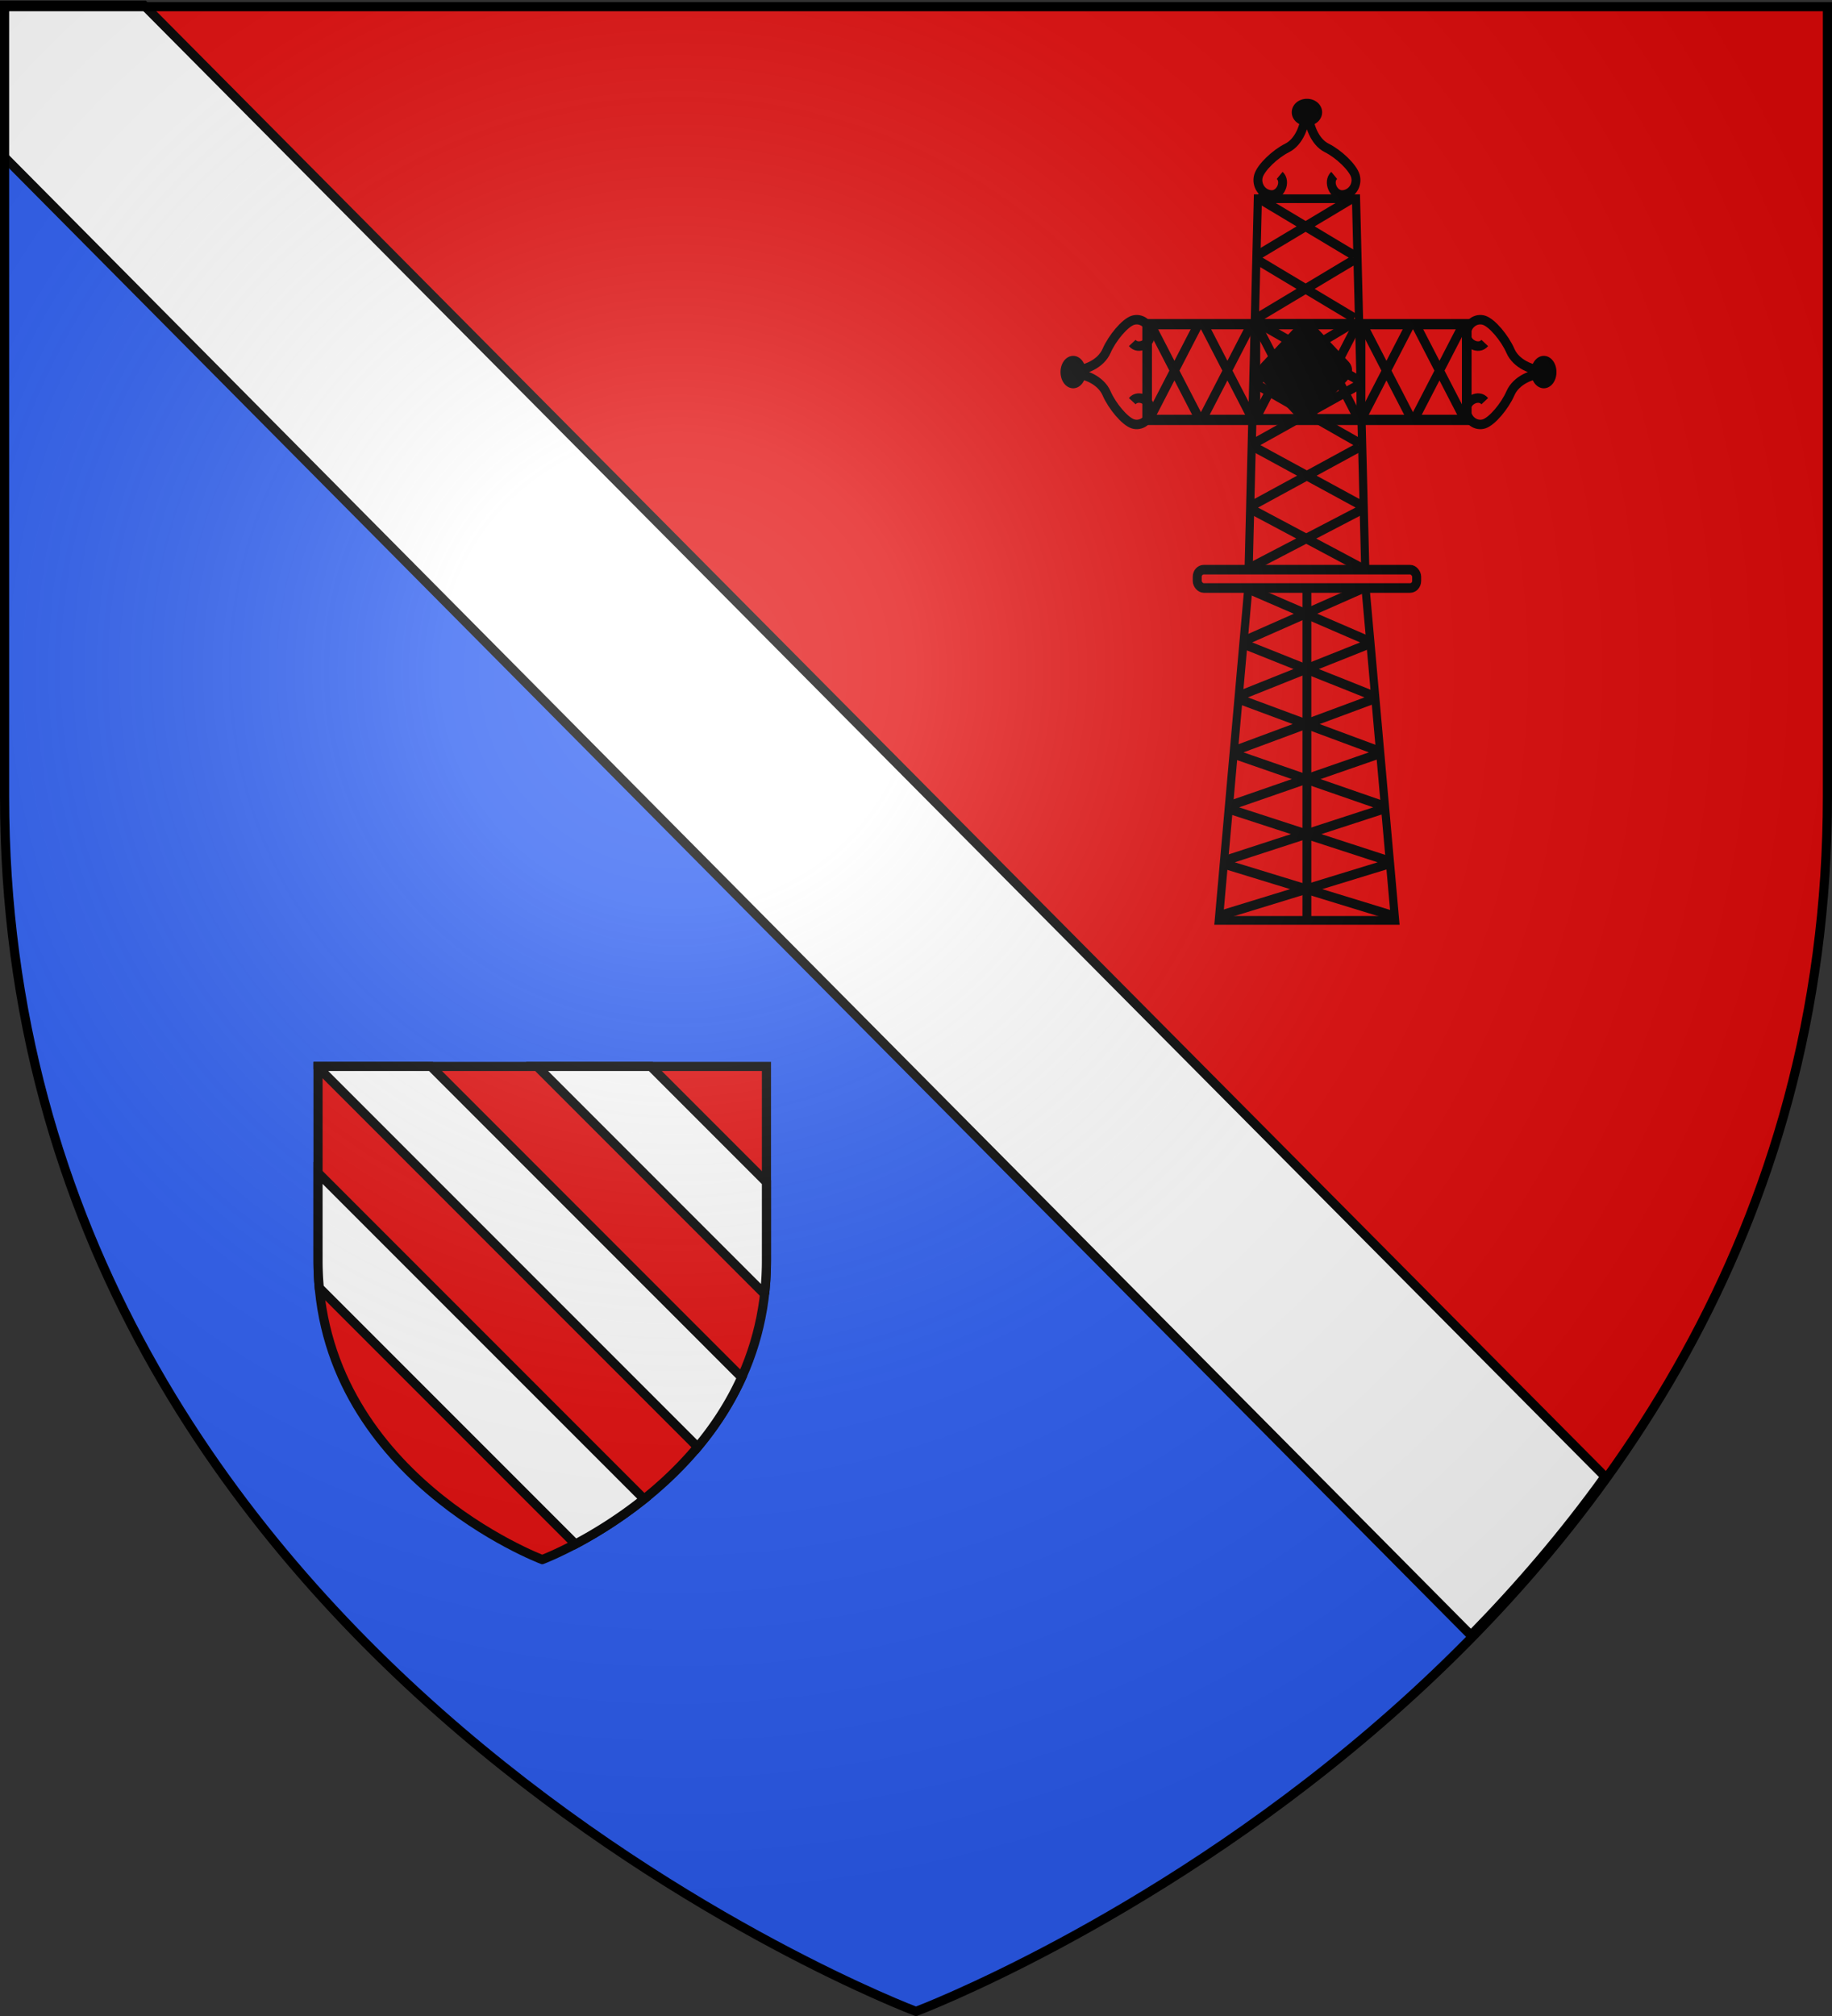
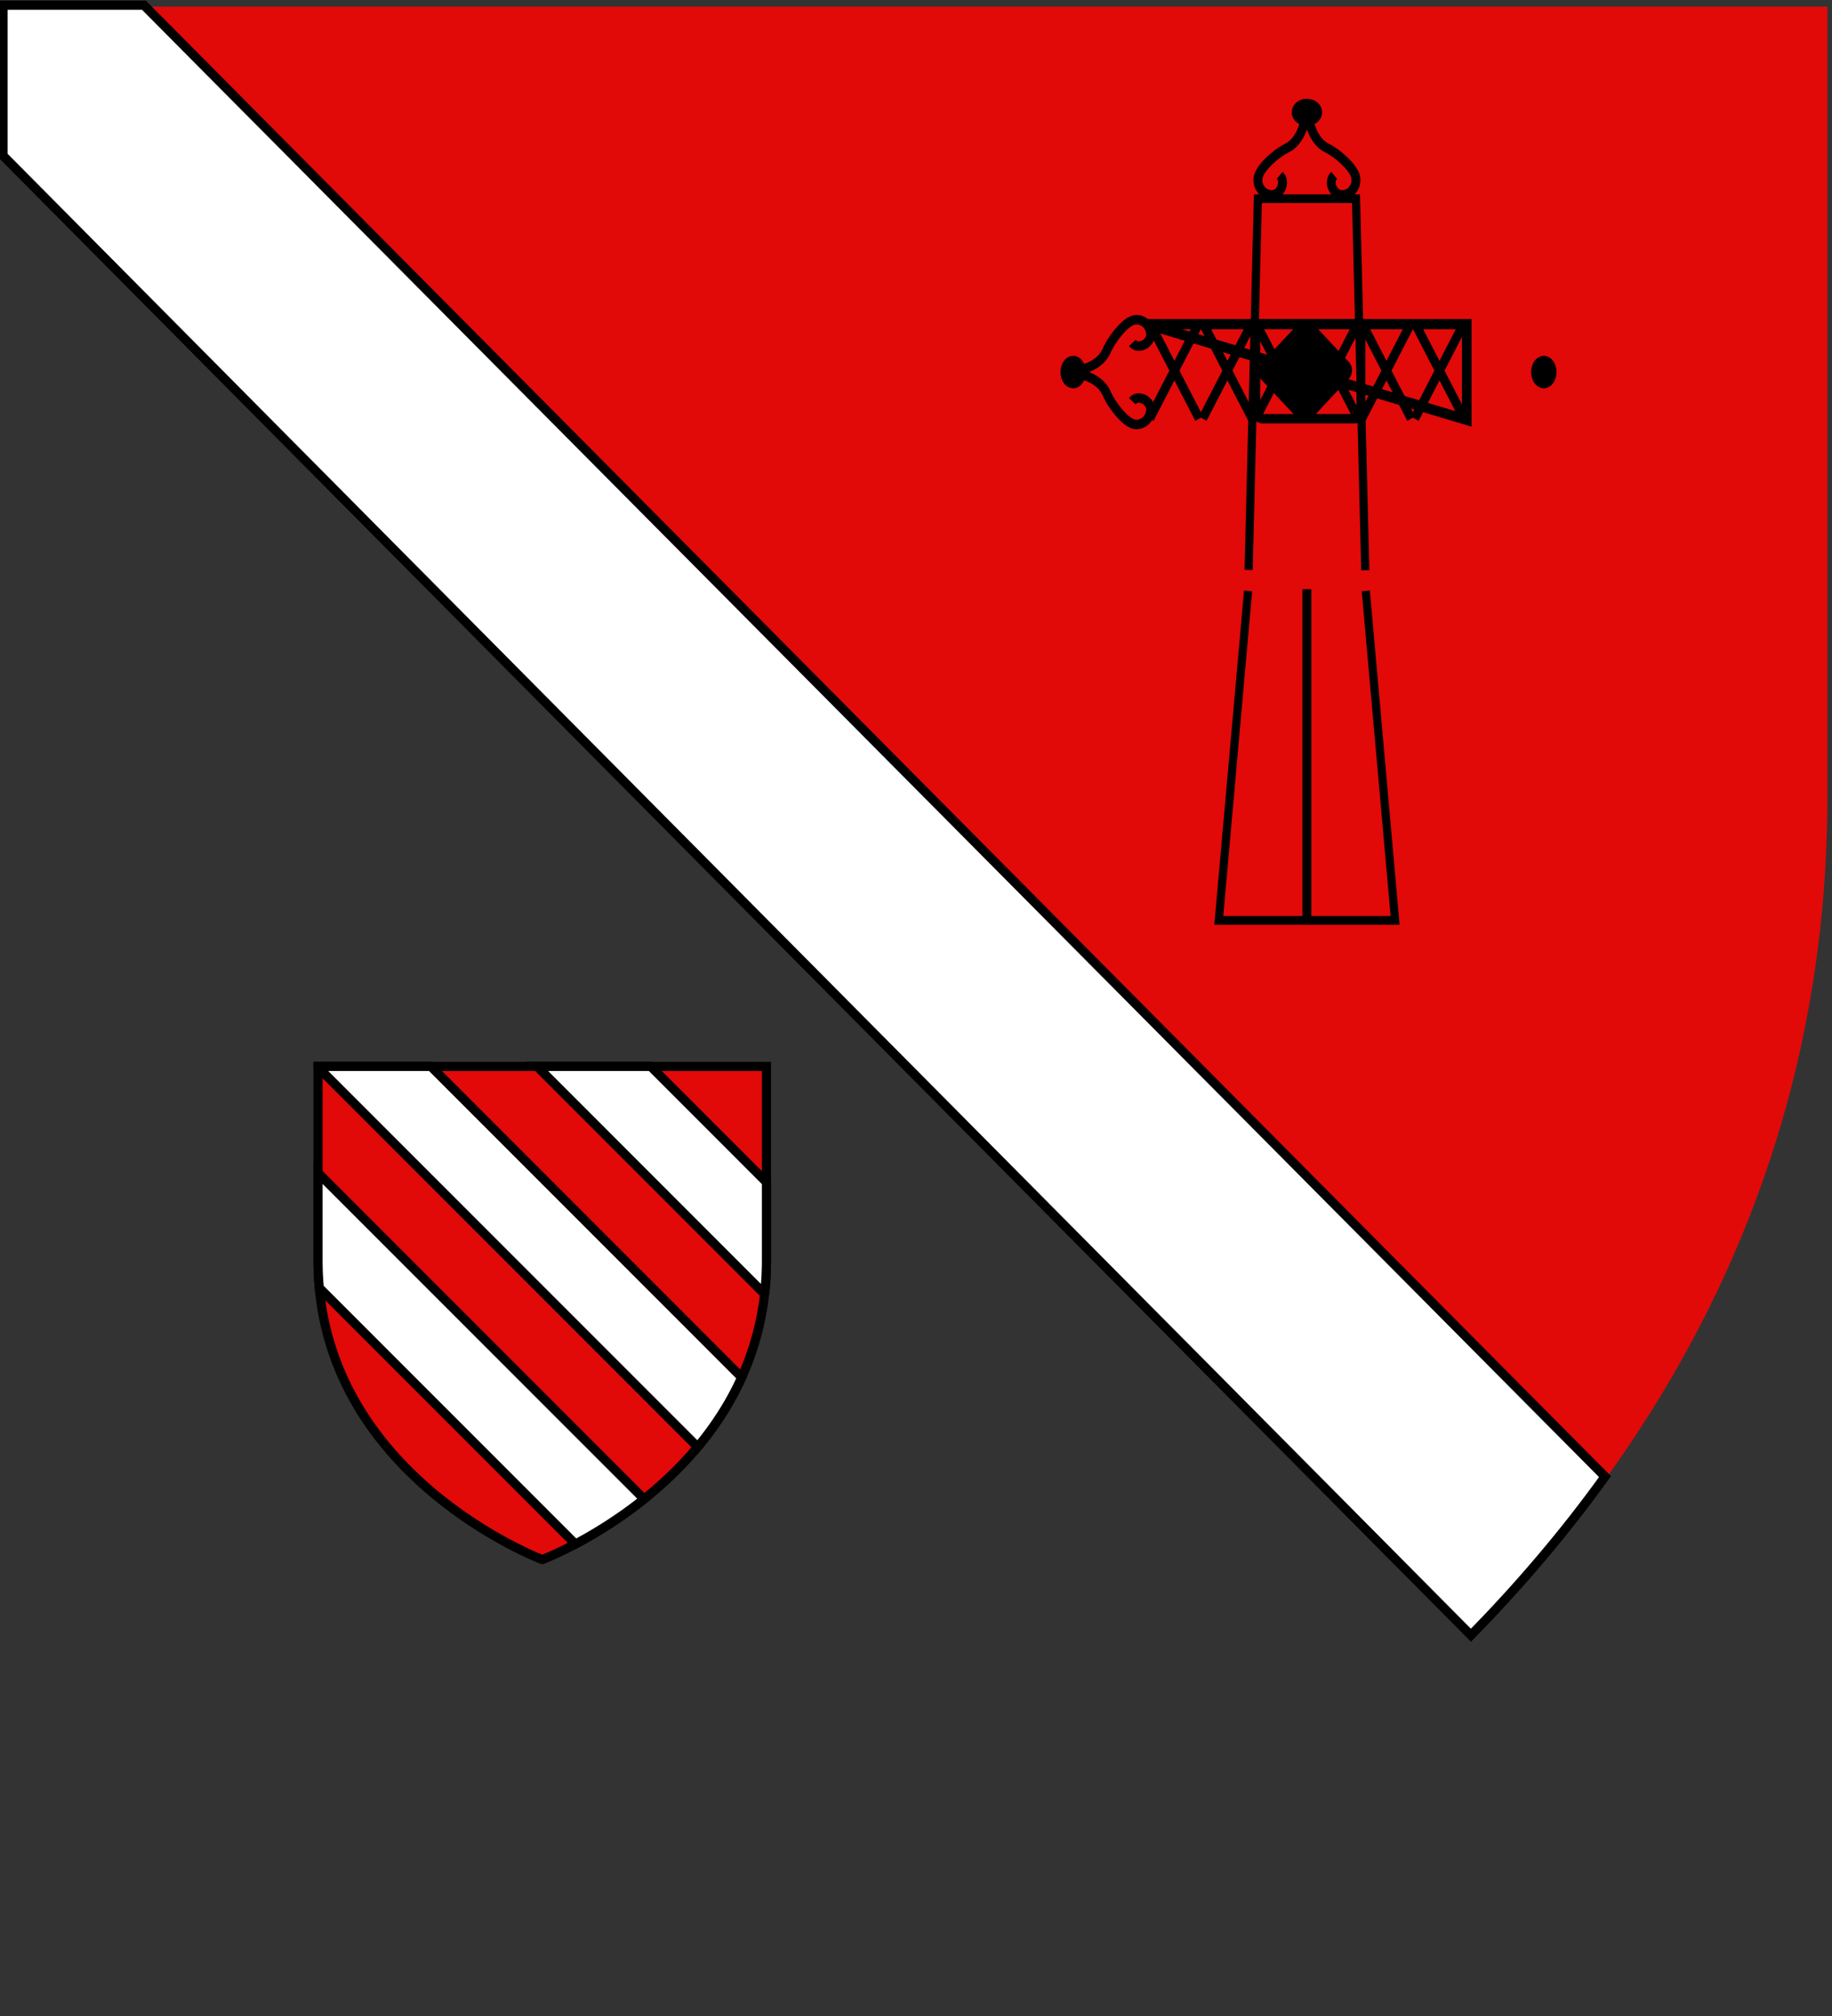
<svg xmlns="http://www.w3.org/2000/svg" xmlns:xlink="http://www.w3.org/1999/xlink" width="600" height="660" version="1.0">
  <rect width="100%" height="100%" fill="#333333" stroke="none" />
  <desc>Flag of Canton of Valais (Wallis)</desc>
  <defs>
    <radialGradient xlink:href="#a" id="c" cx="221.445" cy="226.331" r="300" fx="221.445" fy="226.331" gradientTransform="matrix(1.353 0 0 1.349 -77.63 -85.747)" gradientUnits="userSpaceOnUse" />
    <linearGradient id="a">
      <stop offset="0" style="stop-color:white;stop-opacity:.314" />
      <stop offset=".19" style="stop-color:white;stop-opacity:.251" />
      <stop offset=".6" style="stop-color:#6b6b6b;stop-opacity:.125" />
      <stop offset="1" style="stop-color:black;stop-opacity:.125" />
    </linearGradient>
  </defs>
  <g style="display:inline">
    <path d="M484.594 533.344C545.74 470.02 598.5 380.712 598.5 260.719V2.188H1.5v.687z" style="fill:#e20909;fill-opacity:1;fill-rule:evenodd;stroke:none;stroke-width:1px;stroke-linecap:butt;stroke-linejoin:miter;stroke-opacity:1" />
-     <path d="M484.594 533.344 1.5 2.875v257.844C1.5 546.17 300 658.5 300 658.5s100.277-37.839 184.594-125.156" style="fill:#2b5df2;fill-opacity:1;fill-rule:evenodd;stroke:none;stroke-width:1px;stroke-linecap:butt;stroke-linejoin:miter;stroke-opacity:1" />
    <path d="M1.5 2.188v49.28l480.75 484.376c15.348-15.674 30.233-32.937 43.906-51.938L47.625 2.188z" style="fill:#fff;fill-opacity:1;fill-rule:evenodd;stroke:#000;stroke-width:3;stroke-linecap:butt;stroke-linejoin:miter;stroke-miterlimit:4;stroke-dasharray:none;stroke-opacity:1;display:inline" transform="translate(-.5 -.49)" />
    <path d="M0 0h600v660H0z" style="fill:none;fill-opacity:0;fill-rule:nonzero;stroke:none;stroke-width:3;stroke-linecap:round;stroke-linejoin:round;stroke-miterlimit:4;stroke-dasharray:none;stroke-dashoffset:0;stroke-opacity:1" transform="translate(-.5 -.49)" />
  </g>
  <g style="display:inline" transform="matrix(.4 0 0 .427 633.863 208.274)">
    <path d="m-466.382-34.74 24 252.654h-144.365l24-252.654m.426-16.01 7.574-284.644h80.365l7.58 284.877" style="fill:none;fill-opacity:1;fill-rule:evenodd;stroke:#000;stroke-width:6.685;stroke-linecap:butt;stroke-linejoin:miter;stroke-miterlimit:4;stroke-opacity:1" />
-     <path d="M-645.408-239.21h261.687v73.376h-261.687z" style="fill:none;fill-opacity:1;fill-rule:evenodd;stroke:#000;stroke-width:7.885;stroke-linecap:butt;stroke-linejoin:miter;stroke-miterlimit:4;stroke-opacity:1" />
-     <rect width="179.654" height="14.069" x="-604.391" y="-51.007" ry="5.411" style="fill:none;fill-opacity:1;fill-rule:evenodd;stroke:#000;stroke-width:7.358;stroke-linecap:butt;stroke-linejoin:miter;stroke-miterlimit:4;stroke-dasharray:none;stroke-opacity:1" />
+     <path d="M-645.408-239.21h261.687v73.376z" style="fill:none;fill-opacity:1;fill-rule:evenodd;stroke:#000;stroke-width:7.885;stroke-linecap:butt;stroke-linejoin:miter;stroke-miterlimit:4;stroke-opacity:1" />
    <path id="b" d="m-643.372-240.421 40.592 73.634m-40.592 0 40.592-73.634" style="fill:none;fill-rule:evenodd;stroke:#000;stroke-width:7.261;stroke-linecap:butt;stroke-linejoin:miter;stroke-miterlimit:4;stroke-dasharray:none;stroke-opacity:1" />
    <use xlink:href="#b" width="374" height="500" style="fill:none" transform="translate(43.404)" />
    <use xlink:href="#b" width="374" height="500" style="fill:none" transform="translate(86.809)" />
    <use xlink:href="#b" width="374" height="500" style="fill:none" transform="translate(130.213)" />
    <use xlink:href="#b" width="374" height="500" style="fill:none" transform="translate(173.618)" />
    <use xlink:href="#b" width="374" height="500" style="fill:none" transform="translate(217.022)" />
-     <path d="m-475.713-336.588-79.867 44.806m0-44.806 79.867 44.806m0 3.105-79.867 44.806m0-44.806 79.867 44.806m0 3.105-79.867 44.807m0-44.807 83.867 44.807m0 3.105-85.867 44.806m2-44.806 83.867 44.806m0 3.105-87.867 44.806m2-44.806 87.867 44.806m0 3.105-91.867 44.806m2-44.806 89.867 44.806M-470.533-35.903l-95.31 39.411m4-39.41 97.31 39.41m0 2.731-105.31 39.411m4-39.41 105.31 39.41m0 2.732-113.31 39.41m4-39.41 113.31 39.41m0 2.732-121.31 39.41m4-39.41 121.31 39.41m0 2.732-129.31 39.411m4-39.411 129.31 39.411m0 2.731-137.31 39.411m4-39.41 137.31 39.41M-368.974-224.795c-4.937 5.624-15.649.518-15-7.151.65-7.67 7.921-12.208 14.47-10.244 6.524 1.957 16.92 13.529 21.574 23.488 4.645 9.942 17.698 15.08 28.032 15.122M-368.974-180.18c-4.937-5.624-15.649-.519-15 7.15.65 7.67 7.921 12.208 14.47 10.244 6.524-1.957 16.92-13.528 21.574-23.487 4.645-9.943 17.698-15.08 28.032-15.123" style="fill:none;fill-rule:evenodd;stroke:#000;stroke-width:7.261;stroke-linecap:butt;stroke-linejoin:miter;stroke-miterlimit:4;stroke-dasharray:none;stroke-opacity:1" />
    <path d="M-36.345 44.112a6.716 8.691 0 1 1-13.431 0 6.716 8.691 0 1 1 13.431 0z" style="fill:#000;fill-opacity:1;fill-rule:evenodd;stroke:#000;stroke-width:7.261;stroke-linecap:butt;stroke-linejoin:miter;stroke-miterlimit:4;stroke-dasharray:none;stroke-opacity:1" transform="translate(-277.552 -246.6)" />
    <path d="M-657.606-224.795c4.937 5.624 15.649.518 15-7.151-.65-7.67-7.921-12.208-14.47-10.244-6.524 1.957-16.92 13.529-21.574 23.488-4.645 9.942-17.698 15.08-28.032 15.122M-657.606-180.18c4.937-5.624 15.649-.519 15 7.15-.65 7.67-7.921 12.208-14.47 10.244-6.524-1.957-16.92-13.528-21.574-23.487-4.645-9.943-17.698-15.08-28.032-15.123" style="fill:none;fill-rule:evenodd;stroke:#000;stroke-width:7.261;stroke-linecap:butt;stroke-linejoin:miter;stroke-miterlimit:4;stroke-dasharray:none;stroke-opacity:1" />
    <path d="M-36.345 44.112a6.716 8.691 0 1 1-13.431 0 6.716 8.691 0 1 1 13.431 0z" style="fill:#000;fill-opacity:1;fill-rule:evenodd;stroke:#000;stroke-width:7.261;stroke-linecap:butt;stroke-linejoin:miter;stroke-miterlimit:4;stroke-dasharray:none;stroke-opacity:1" transform="matrix(-1 0 0 1 -749.028 -246.6)" />
    <path d="M-536.872-353.302c5.624 4.936.518 15.648-7.151 14.999-7.67-.65-12.208-7.92-10.244-14.469 1.957-6.525 13.53-16.921 23.488-21.574 9.942-4.645 15.08-17.698 15.122-28.033M-492.258-353.302c-5.623 4.936-.517 15.648 7.152 14.999 7.67-.65 12.207-7.92 10.243-14.469-1.957-6.525-13.528-16.921-23.487-21.574-9.943-4.645-15.08-17.698-15.122-28.033" style="fill:none;fill-rule:evenodd;stroke:#000;stroke-width:7.261;stroke-linecap:butt;stroke-linejoin:miter;stroke-miterlimit:4;stroke-dasharray:none;stroke-opacity:1" />
    <path d="M-36.345 44.112a6.716 8.691 0 1 1-13.431 0 6.716 8.691 0 1 1 13.431 0z" style="fill:#000;fill-opacity:1;fill-rule:evenodd;stroke:#000;stroke-width:7.261;stroke-linecap:butt;stroke-linejoin:miter;stroke-miterlimit:4;stroke-dasharray:none;stroke-opacity:1" transform="rotate(-90 -501.7 56.976)" />
    <rect width="86.121" height="72.689" x="-556.457" y="-239.42" ry="5.411" style="fill:none;fill-opacity:1;fill-rule:evenodd;stroke:#000;stroke-width:7.261;stroke-linecap:butt;stroke-linejoin:miter;stroke-miterlimit:4;stroke-dasharray:none;stroke-opacity:1" />
    <rect width="52.993" height="51.746" x="-247.55" y="-534.578" ry="5.411" style="fill:#000;fill-opacity:1;fill-rule:evenodd;stroke:#000;stroke-width:7.261;stroke-linecap:butt;stroke-linejoin:miter;stroke-miterlimit:4;stroke-dasharray:none;stroke-opacity:1" transform="rotate(-45)" />
    <path d="M-514.603 217.835v-253.88" style="fill:none;fill-rule:evenodd;stroke:#000;stroke-width:7.261;stroke-linecap:butt;stroke-linejoin:miter;stroke-miterlimit:4;stroke-dasharray:none;stroke-opacity:1" />
  </g>
  <path d="M777.787 2041.302s298.5-112.32 298.5-397.772v-258.552h-597v258.552c0 285.451 298.5 397.772 298.5 397.772" style="fill:#2b5df2;fill-opacity:1;fill-rule:evenodd;stroke:none;stroke-width:1px;stroke-linecap:butt;stroke-linejoin:miter;stroke-opacity:1" transform="matrix(.246 0 0 .246 -13.745 8.418)" />
  <path d="M777.787 2041.302s-298.5-112.32-298.5-397.772v-258.552h597v258.552c0 285.452-298.5 397.772-298.5 397.772z" style="fill:#e20909;fill-opacity:1;fill-rule:evenodd;stroke:#000;stroke-width:12.175;stroke-linecap:butt;stroke-linejoin:miter;stroke-miterlimit:4;stroke-dasharray:none;stroke-opacity:1;display:inline" transform="matrix(.246 0 0 .246 -13.745 8.418)" />
  <path d="M479.287 1384.99v1.124l505.375 505.375c22.452-26.864 42.838-57.688 58.657-92.687l-413.782-413.813zm291.594 0 302.906 302.937a394 394 0 0 0 2.5-44.407v-104.468l-154.031-154.063zm-291.594 141.687v116.843c0 12.37.584 24.432 1.656 36.157l340.97 340.968c24.888-13.172 57.677-32.922 91.437-59.906z" style="fill:#fff;fill-opacity:1;fill-rule:evenodd;stroke:#000;stroke-width:12.175;stroke-linecap:butt;stroke-linejoin:miter;stroke-miterlimit:4;stroke-dasharray:none;stroke-opacity:1;display:inline" transform="matrix(.246 0 0 .246 -13.745 8.418)" />
-   <path d="M300 658.5s298.5-112.32 298.5-397.772V2.176H1.5v258.552C1.5 546.18 300 658.5 300 658.5" style="opacity:1;fill:url(#c);fill-opacity:1;fill-rule:evenodd;stroke:none;stroke-width:1px;stroke-linecap:butt;stroke-linejoin:miter;stroke-opacity:1" />
-   <path d="M300 658.5S1.5 546.18 1.5 260.728V2.176h597v258.552C598.5 546.18 300 658.5 300 658.5z" style="opacity:1;fill:none;fill-opacity:1;fill-rule:evenodd;stroke:#000;stroke-width:3;stroke-linecap:butt;stroke-linejoin:miter;stroke-miterlimit:4;stroke-dasharray:none;stroke-opacity:1" />
</svg>